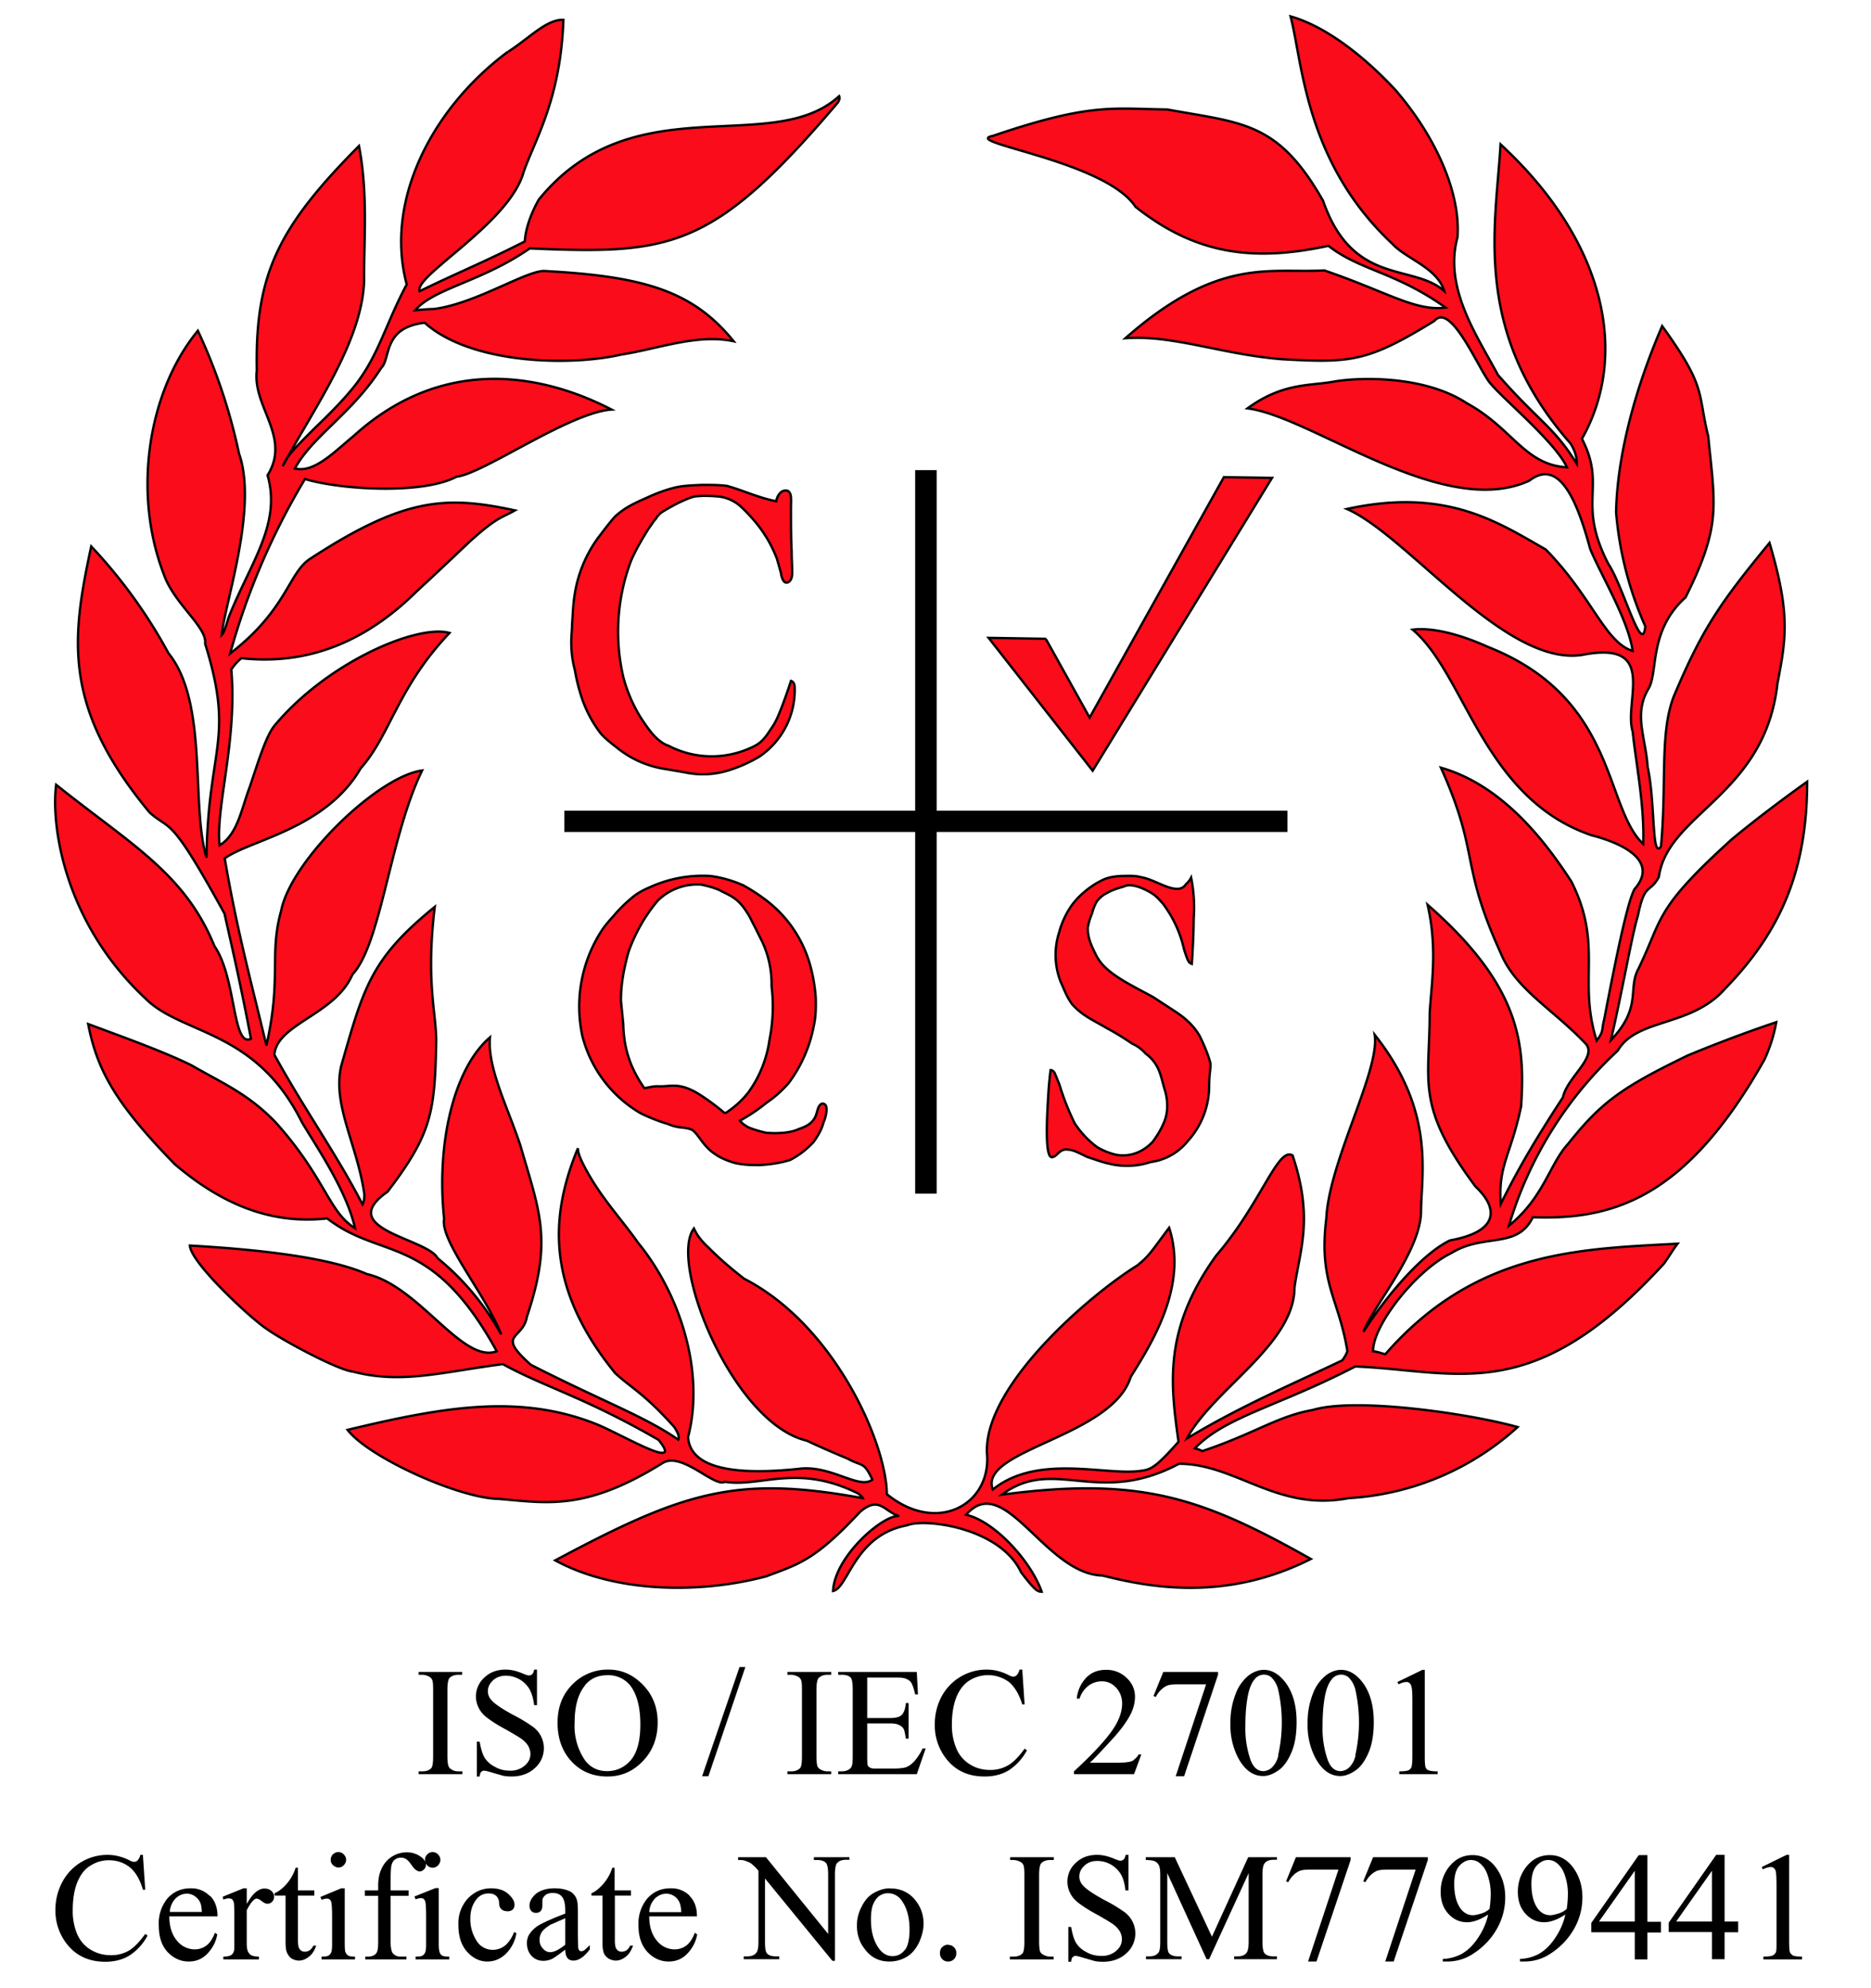
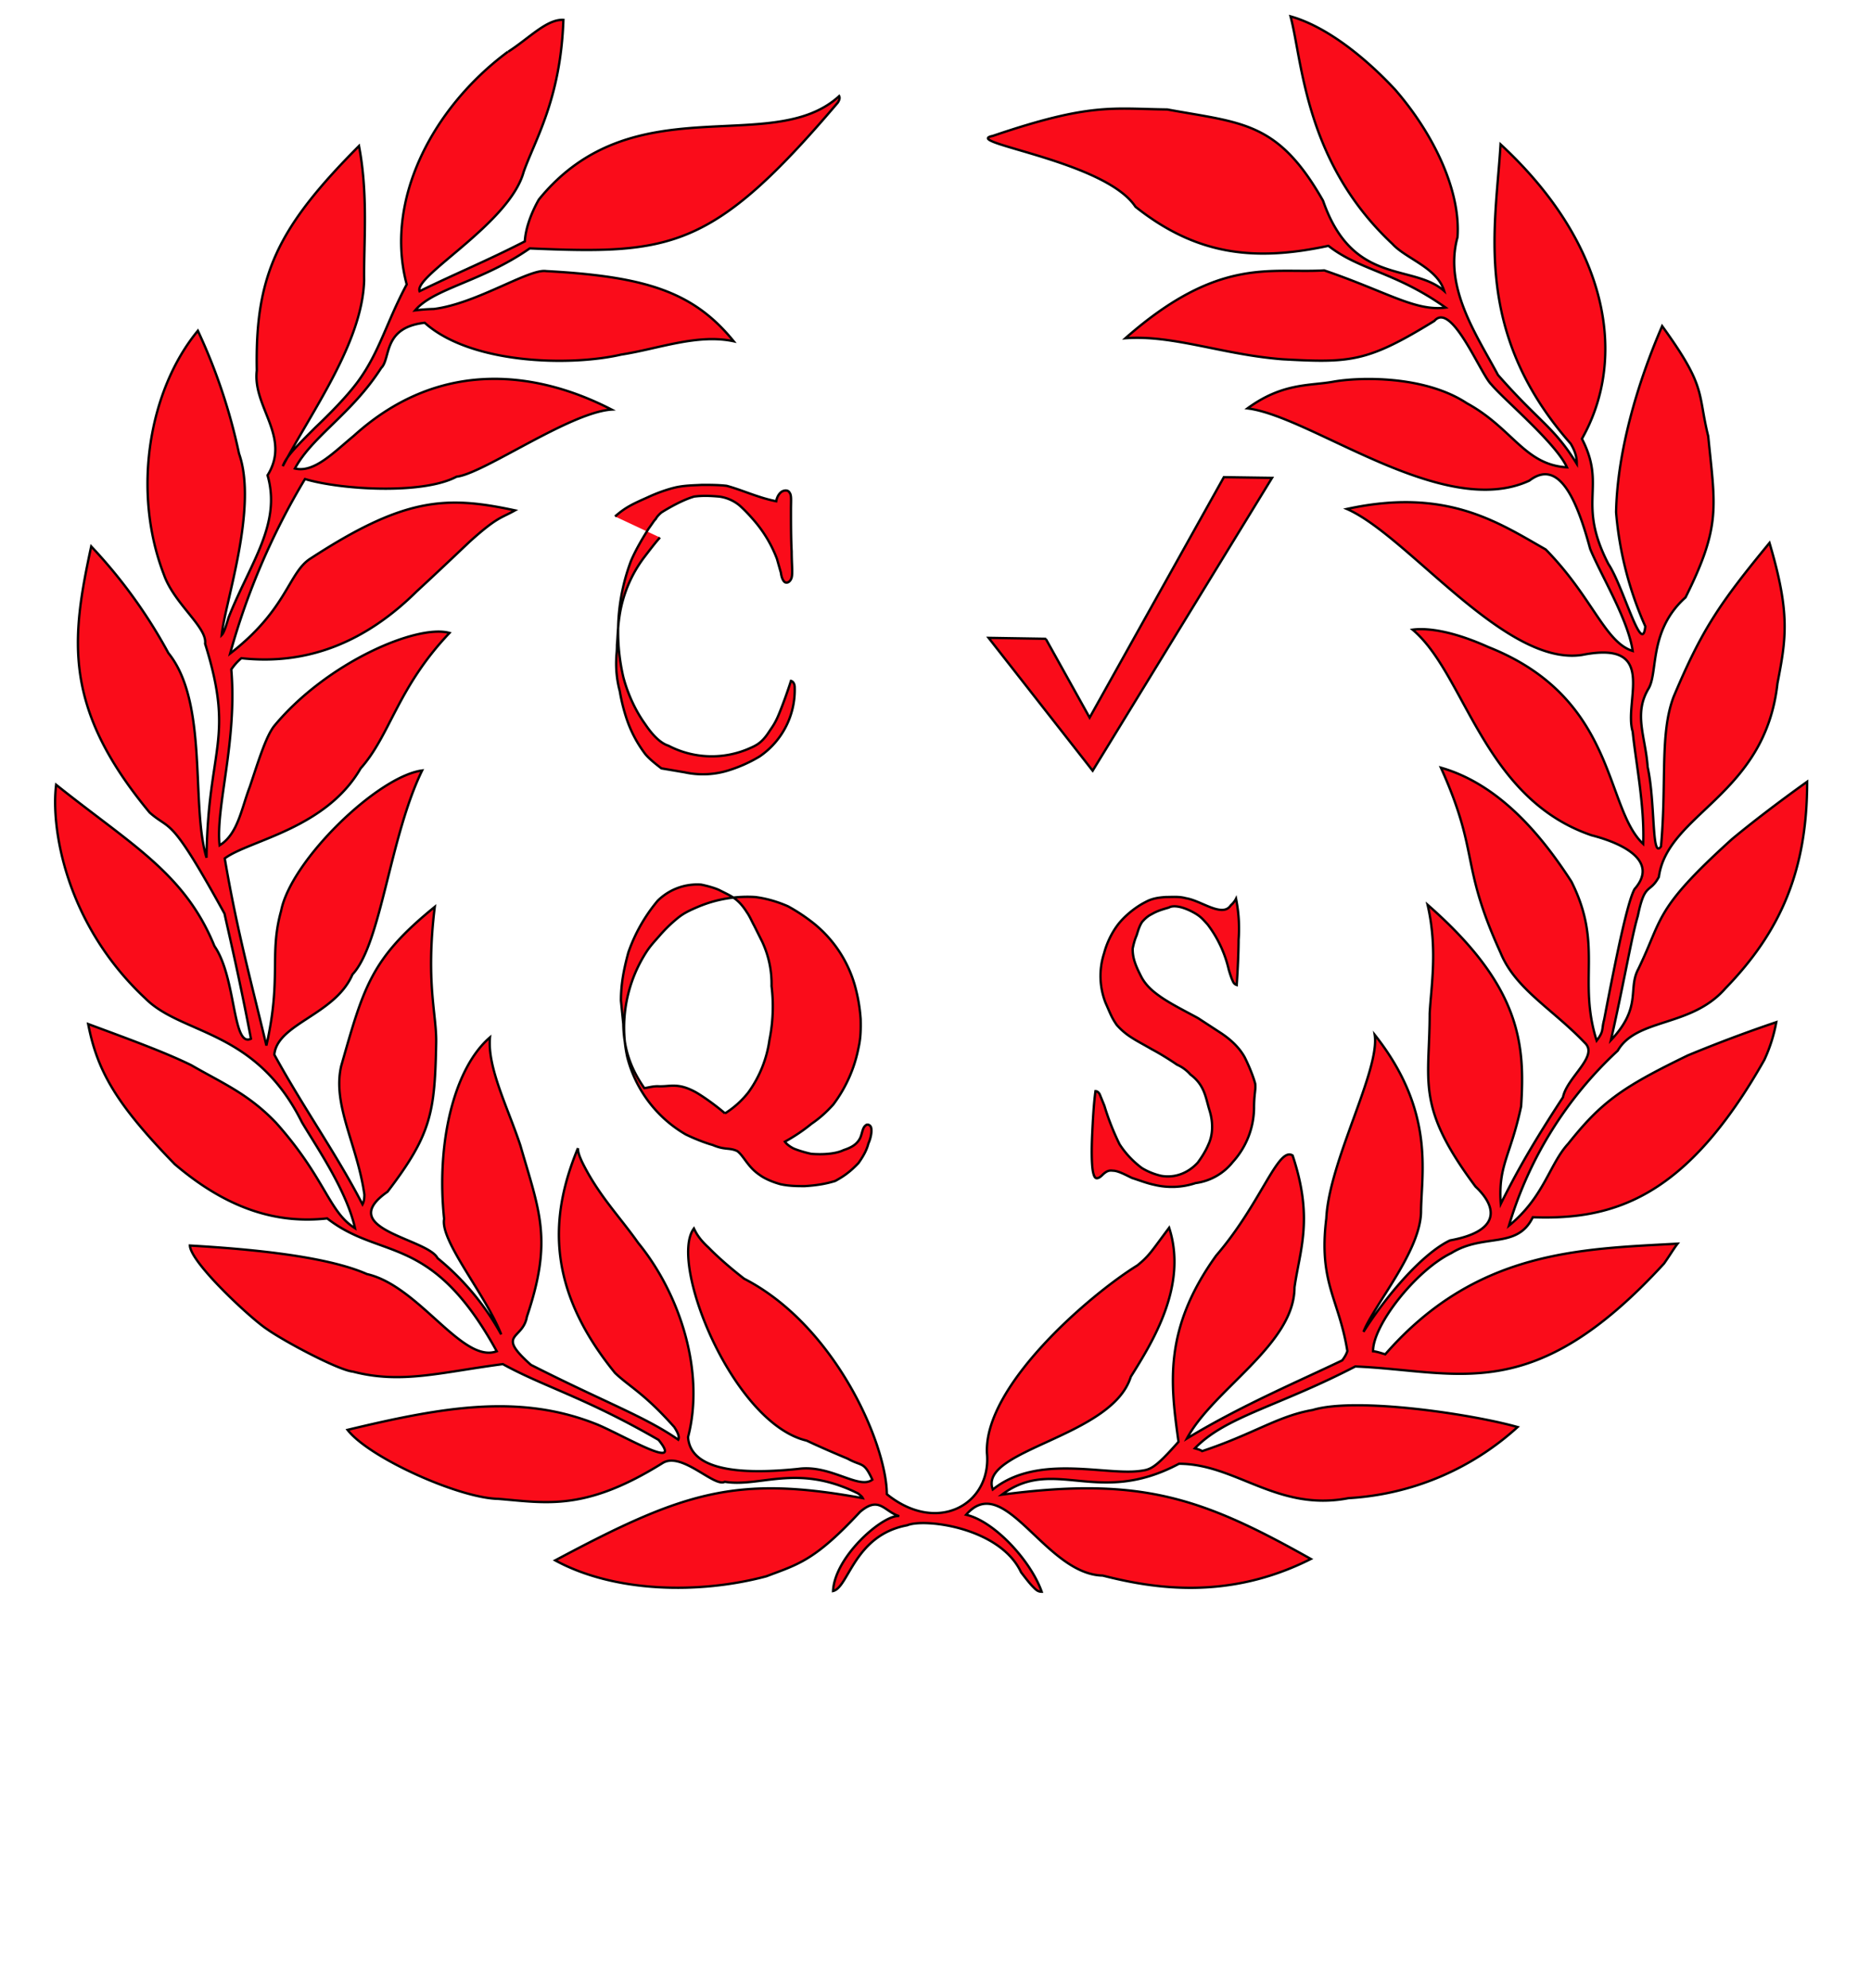
<svg xmlns="http://www.w3.org/2000/svg" width="800" height="850" viewBox="0 0 800 850">
-   <path fill="#FA0C1A" stroke="#000" d="M217.3 22.1c8.9-5.7 16.5-14 23.6-13.6-1.2 34-12.2 51.3-17 65-6 22-47 44.4-44.5 51 16.4-8 28.6-12.9 45-21.3.3-5.4 2.6-11.9 6-17.9 40.3-49.6 99.7-17.9 128.4-44.2.3.6.3 1.4-.6 2.8-53.5 63-71.4 64.9-131.7 62.3-20.5 14.3-41 17-49 26.5a80 80 0 0 1 8-.6c18.3-2.3 40.7-17.3 48-16.2 42.5 2.3 63 8.8 80.2 30-15.6-3.3-32 3.2-48.1 5.7-22.1 5.1-64.4 4-84-13.6-18.1 2-14.4 15.3-18.6 19.3-12.5 19.6-29.5 29.2-36.9 43 8.2 2 16.7-7 25.2-14 38.3-34.7 80.8-26.4 110.2-11.2-18 1.2-54.9 27.5-66.3 28.7-14.4 7.7-49.5 5.6-64.8 1a300.8 300.8 0 0 0-32 74.6c24.6-19 24.9-34.8 34.5-40.7 40.2-26.2 58-26.8 87.3-20.5-6 3.4-7.4 2.6-19.3 13.3-5.7 5.4-15.3 14.5-22.7 21.3-21.2 21-45.9 31.8-75 28.6a23.2 23.2 0 0 0-4.3 4.8c2.6 30.7-6.8 59-5 75.2 7.8-4.8 9.3-15.6 12.9-25 3.7-11 6.9-21.6 10.5-26.1 22.4-27 61-43.6 74.9-39.7-22.4 23.6-25.3 43.7-38 57.9-15 26-47.9 30.8-58.1 38.5 5.4 31.7 11.6 53.8 17.8 80 6.6-29.2 1.1-38.9 6.3-57.6 4.2-21.5 41.3-57.5 60.3-60-13.9 28.5-17.5 74.1-29.8 87.2-7.4 17.3-32.2 21-33.4 34.3 12.8 23.3 26.6 42.5 37.7 64 .6-1.1.8-2.5.8-4.2-3-21.3-13.8-38.3-9.9-55 9.7-34 12.8-45.9 40-68-4 32.8.9 45.9.6 58.4-.6 29.4-2 38.8-20.8 63.4-22.9 16 17 19.9 21.4 28.4a111.4 111.4 0 0 1 27.2 32.6c-6.6-17-26.2-40-24.4-49.4-3.4-31.9 4-64.2 19.6-77.6-1.2 13 7.8 30.4 13 46.2 8.2 28.4 13.9 40.3 2.8 73.2-1.7 10.1-13.6 7 1.7 20.6 31.5 16 48.8 22.1 63 32 .5-1 .2-2.5-1.7-5.4-12.8-14.4-19.1-17.2-25.3-23.1-28.9-35.5-28.4-66-15.9-96.1 0 1.6.6 3.3 1.8 5.9 7 14.2 15.8 23 24 34.6 17.8 21.8 28.6 55 21.3 83 1.1 15.9 27.5 15.6 47 13.6 13.9-2 26 9 31.8 4.6-3.7-8-4.3-5.5-10.6-9-4.8-2-11.8-5-17.5-7.7-31.5-7.4-59.2-76-48.2-90.7 1.2 2.5 2.6 4.8 6.3 8.2 3.6 3.7 9 8.5 15.2 13.3 38.6 19.8 60.8 70.2 61 92.1 21.6 17.5 44.8 4.3 42.8-17.5-1.4-29 44.5-68.1 64.3-80.3 5.2-4.2 6-6 13.6-16.1 8 24.6-7 48.7-16.4 63.7-8 25.9-65.4 31.2-59 48.2 19-15.3 47.7-6 62.7-7.9 4.5-.6 6.2-.6 16.7-12.5-3.4-24.6-6.6-48 16.1-79.6 19.3-22.4 26.4-46.8 32.7-42.8 9 27 3.1 40.2.8 56.4 0 24.4-34.8 43.6-46 64.6 22.8-13.9 48.3-24.7 66.4-33.4.9-1.2 1.8-2.6 2.2-4-3.6-22.4-12.4-29.2-9-56.7 1.2-24.6 23-63.2 20.7-78.5 25.8 32.6 20 58.7 19.8 75.4 0 17-20.4 40.5-24.6 51.6 9.7-15.4 25.2-33.5 37-39.1 21-3.8 20.8-13.7 10.9-23-25.8-34.6-19.6-44.5-19.6-74 .6-11.6 3.5-27.5-.9-46.5 40 35 41.7 59.6 40 86.2-4.5 21.2-9.9 25.2-8.7 41.7 8.4-17 16.7-30.4 26.6-45.6 1.7-8.6 15.5-17.6 9.3-23.3-13.8-14.5-29.7-23-36-38.5-17.5-38.4-8.8-42-25.5-79.1 25.6 7.3 43.7 30 55.8 48.7 13.7 27.2 2.6 42 10.8 68 3.2-4.2 2-4.5 3.2-9 5.3-27.7 10-50.4 13-55.8 10.2-11.6-4-19.3-18.4-23-46.5-15.9-53.9-69-76.5-87.9 7.6-1 19 1.4 32.3 7.4 55.2 21.8 49.6 68.6 66.3 84.2.6-16.5-3.1-34.3-4.5-48-4-13 11.3-39.3-21.6-32.8-32.9 5.1-74.5-51-100.6-62.4 42.5-9.3 64.6 5.7 85 17.3 19.9 20.2 25.3 39.7 37.2 43.4-2-13.6-13.7-32.6-18.2-43.7-5.7-21.2-13.4-38.8-26-29.1-36.9 17-93-27.5-120.5-30.9 15-11 26.6-9.6 36.6-11.4 11-2 39-2.8 57.2 9.2 19.6 10.7 24.6 26.3 42.8 27.4-4.8-10.5-27-29-32.3-35.4-4.6-4.3-17-35.8-24.4-27.2-28.6 17.6-35.7 18-64.9 16.4-25.8-2-46.7-10.5-67.2-9 40-35.2 62.1-27.6 85-29 26.7 9.1 39 17.6 51.9 15.9-21.5-15.3-36.5-15.8-50.1-26.4-31.7 6.8-56.4 4-82.5-16.7-13-19.8-75.1-27.5-61-30.3 41.7-14.2 51-11.6 74.6-11.3 32.3 5.9 47.3 5.1 66.6 39 12.7 36.6 38.3 26.7 51.8 38.6-3-10-16.4-13.8-22.1-20.1C557.8 69.2 556.9 26 551.8 7c15 4.2 31.4 17 44.8 31.4 16.7 19.3 28 43.4 26.6 63-5.9 21.5 8 41.6 17.3 58.9 17.9 20.4 23.8 22 33.7 38 0-2.6-.5-5.1-2.6-8.6-42.4-48.1-32-93.2-30-128C688 104.6 696 153 676.4 187.6c10.7 20.7-2.4 26.9 11.3 53.5 6.4 9.5 14.4 40 15.8 26.7A150.2 150.2 0 0 1 691 219c.5-25.7 9-54.9 19.7-79.6 19.1 26.4 15 28 19.7 47.1 3 30.3 5.6 38.2-9.7 68.9C705 269.5 709 287 705 294.2c-6.7 11-1.4 20.6-.5 33.7 3.4 15.6 1.6 39.7 5.7 34 2.5-27.4-.6-48.2 5.4-64 12.1-28.7 19.5-39.7 41-65.8 9 30.3 7.1 40.9 3.4 60.1-5.3 47.9-47 55.5-50.7 82.7-4 7.4-6 2-9 16.7-1.8 6-4 17.6-6 27.3-2 9.9-3.7 17.8-5.5 25.8 13.4-14.2 7.1-21.8 11.7-30.4 10.7-22 6.5-25.2 40-55.5 7.9-6.6 20-15.9 32.2-24.6 0 37.9-11.3 64-35 88.4-14.6 16.7-37.8 12.5-46 26.6a166.5 166.5 0 0 0-46.5 74.8c15-12.2 17.3-26.3 25.3-35 14.1-17.7 22.7-24 51.2-37.8a598 598 0 0 1 37.8-14.2 66.4 66.4 0 0 1-5.1 16.1c-33 58.4-63.8 68.6-99 67.3-6.7 13.8-20.9 6.7-34.8 15.3-15.4 7.5-33.7 31.1-33.5 42 1.4.1 3.2.7 5.2 1.3 38.8-44.5 83.3-45 125-47.3-1.7 2.2-3.2 4.8-5.8 8.5-56.4 61.5-87.5 45.9-132 44-33.2 17.2-55.5 21.4-68.6 35 1 .3 2.3.6 3.1 1.2 22.2-7.4 32.3-15 47.3-17.6 18.5-5.6 67.8 1.7 87.6 7.3a117.4 117.4 0 0 1-72.3 30.4c-30.5 5.9-48.1-14.7-72.5-14.7-34.9 18.6-53.3-3.5-75.7 13.2 59.2-7.8 85.4 1.2 132.1 27.5-35.7 18-67.8 12.5-89 7.1-24.7-.5-42-45-58.4-26 12.2 2.8 27.7 19.8 32.3 32.9-1.1 0-2-.3-3.4-1.8-1.4-1.3-3.4-3.9-5.4-6.5-9-19.2-41.3-23.2-48.7-20.1-22.7 4.2-25 26.6-31.7 28.1.7-15 21.8-33 28.3-32-6.5-2-8.5-8.9-16.8-1.8-19.5 21-26.6 22.4-40 27.5-28.8 7.7-65 7-90.3-6.8 55-29.4 77.4-36.5 131.5-26.6-.3-.6-.6-.9-2-2-26-13-41.7-2.5-57-5-4.5 2.5-18.4-13.1-26.6-8-33.2 20.7-49.6 17-70.3 15.3-16.7-.3-55.2-17.6-64.4-29.5 41.2-9.9 74-15.6 107-2.2 11.8 5 37 20.1 26 6.5-31.5-18.2-49-22.7-66.6-32.4-26.7 3.5-43.4 8.6-64.1 3.2-6.2-.6-29.5-13-36.8-18.2-6.5-4.2-32.6-28.3-32.9-35.7 24.1 1.4 57.8 4.3 75.7 12.2 22.4 5.1 40.8 38.5 55.5 33-28-50.9-49.3-38.7-72.5-56.8-20.7 2.3-42-3.4-65.2-23.2-24.9-25.6-33.1-39.7-37-59.9 17 6.3 32.7 12 44.1 17.6 13.3 7.7 24.4 12.2 36.3 24.7 21.2 23.8 22.4 38 33.7 45-3.6-16.1-16.1-34.2-22.7-45.3-19.9-40-51.3-37.2-67-53-34.2-32-40.4-73-38.1-91.3 32 25.6 55 37.8 67.7 69 9.4 13.5 7.6 43.5 15.6 39.6-5.1-27-10-47.3-11.3-53.5-23.6-42.9-22.7-35-32-43.2-37.2-44.8-33.6-74-25-113.8a217 217 0 0 1 33 45.6c17.2 21.2 9.5 65 16.3 87.5.6-47.3 12.2-50.4-.6-91.5 1-7-13.2-17-17.6-29.5-13.8-35.7-6.4-79 14.5-104.3a241.8 241.8 0 0 1 17.6 52.5c8.2 23.2-6.2 64.3-7.4 77.6.9-.9 1.8-3.6 2.9-7.4 9.3-23.5 22.7-40 16.7-60.9 10.2-16.4-6.5-29.2-4.6-44.8-.8-40.8 8.9-61 43.7-96 4 21 2 41 2.2 57.5-.8 26.3-21.8 55-34.8 79.4 1.7-4.3 5.1-7.7 13.9-16.5 5.7-5.4 13.6-13.3 18.4-19.9 9.1-12.5 12-25 20.7-41.3-9.6-35.7 10.8-75.4 43.3-99.5M263 220.8c4.5-4 7.7-5.4 14.2-8.3 3.4-1.6 8-3.3 12-4.2 3.9-.8 7.3-.8 11-1 3.4 0 7 0 10.5.4 6.7 1.8 13.5 5.1 21.2 6.6.3-1.8 1.2-3.4 2.5-4.2 1.2-.6 2.6-.6 3.2.5.9 1.2.6 3.1.6 7.6 0 4.8 0 12.2.3 17.6 0 5.4.5 9 0 11.1-.6 2-2 2.5-2.9 2-.9-.6-1.5-2.3-1.7-4l-1.7-6a54.8 54.8 0 0 0-10.5-17.2c-2-2.3-4-4.3-5.6-5.7a17.2 17.2 0 0 0-8.6-3.7c-3.6-.3-6.8-.5-10.7 0-4.9 1.4-11 4.9-14 6.8-1.3 1.1-2 2-2.5 2.9-.6.5-1 1.3-3.1 4.2-1.7 2.8-5 8-7.4 13.6a85.8 85.8 0 0 0-3.3 49.6c2 7.6 5.4 14.7 9.3 20.1 3.4 5.1 6.8 8.3 10 9.3a40 40 0 0 0 35 1c3-1.3 5.2-2.6 8-6.9 1.1-1.7 2.5-3.4 4-7 1.6-3.8 3.6-9.2 5.4-14.8.8.2 1.6 1.1 1.6 2.8a34.4 34.4 0 0 1-15 29.5 60 60 0 0 1-12.5 5.7 36.6 36.6 0 0 1-19.5 1.1l-10-1.7a43 43 0 0 1-19.2-9c-2.6-2-5.1-4-6.8-6a52.5 52.5 0 0 1-8-15 80.1 80.1 0 0 1-3-12 45.8 45.8 0 0 1-1.5-13.8c0-1.4.3-2.9.3-6 .3-2.8.3-7.4 1.1-12.4a55.2 55.2 0 0 1 10.5-25c2.6-3.4 4.8-6.3 6.8-8.5m196.7 164.4c3.2-3.7 7.4-6.8 10.8-8.5 3-1.7 6-2 8.8-2.2 2.8 0 5.7-.3 8.5.5 5.1.8 11 5 15.5 5 1.8 0 2.9-.7 3.8-2 .8-.7 1.6-1.6 2.2-2.8a64.8 64.8 0 0 1 1.1 17.6c0 4.3-.3 12-.8 19.3-.6-.2-1.2-.5-1.7-1.7-.5-1-1.1-2.8-1.7-4.8a50.6 50.6 0 0 0-9-19.3c-2-2.2-2.9-3.4-5.7-5-4.6-2.6-8.8-3.5-10.9-2.3-2 .6-4.8 1.3-7.3 2.8-1.7.8-3 2-4.2 3.4-1.1 1.7-1.7 3.7-2.3 5.7-.9 2-1.4 4.2-1.7 5.7 0 3.1.6 5.9 3.2 11 1.3 2.8 3.3 5.7 8.1 9.1 4.5 3.3 12 7 16.7 9.6l9.2 6c3.9 2.5 8.1 6 10.7 10.7 2 4 3.7 8.3 4.5 11.3.3 2.9-.5 4.3-.5 10.5a34.9 34.9 0 0 1-9.1 23 24.4 24.4 0 0 1-15.9 9 32 32 0 0 1-17.8.7c-2.9-.6-6-1.8-9.4-2.9-3.1-1.5-6-3.1-8.2-3.1-2-.3-3 .6-4 1.4-.8.8-1.4 1.4-2.2 1.7-.9.3-1.7.3-2.3-2.8-.6-3.2-.6-9.7-.3-16 .3-6.1.6-12.3 1.4-18.3.6 0 1.2.3 1.8 1.3l2 4.9a107.5 107.5 0 0 0 6.5 16.5 39.2 39.2 0 0 0 9.6 10.2 28 28 0 0 0 8.2 3.3c5.7 1 11.3-1 15.6-5.6 1.7-2.3 3.4-5 4.5-7.6 2.3-4.8 2-10.3.5-15-1.6-5.2-2-10.6-8.1-15.1a16.2 16.2 0 0 0-5.7-4.2c-2.9-2-7-4.6-10.8-6.6-3.4-2-6.2-3.4-8.8-5.1a28.8 28.8 0 0 1-6.2-5.3c-2.2-3.2-2.5-4.3-4.8-9.5a31.5 31.5 0 0 1-.6-21.2c1.1-4.2 3.4-9.3 6.8-13.3m-106.4 88c-.3-1.4-1.8-1.7-2.3-1.1-1.5 1-1.5 3.6-2.5 5.6-1.5 2.8-4 4-7 5-3.3 1.6-8.7 2-13.8 1.6-2.8-.6-5.7-1.5-7.6-2.3-1.7-.9-2.9-1.8-3.7-2.9 4-2.2 7.9-4.8 11.3-7.6 3.8-2.6 6.5-5.1 9.4-8.3a59 59 0 0 0 10.8-24.3c.9-4 1-7.4.9-12.2a70.3 70.3 0 0 0-2.6-14.8 52.5 52.5 0 0 0-17.3-26 77.7 77.7 0 0 0-11.1-7.4c-4.5-2-9.3-3.4-14.1-4a54.5 54.5 0 0 0-24.7 4.3c-5.4 2.3-7 3.4-10.2 6.2a61.8 61.8 0 0 0-5.7 5.7c-1.7 2-3.7 4-5.6 6.8a59.6 59.6 0 0 0-8.5 45.4 53.5 53.5 0 0 0 25 33.1c4.1 2 8.6 3.7 11.5 4.5 5.4 2.3 7 1 10.5 2.6 2.8 2 4.5 6.8 9.6 10.2 2.3 1.7 5.7 3.1 9 4 3.8.8 7.2.8 10.3.8 4.8-.3 8.8-.9 13-2.2 3.7-2 6.5-4 10-7.7 1.6-2.3 3.4-5.1 4.2-8.3 1.2-2.7 1.5-5.3 1.2-6.7M310 476c-4.2-3.6-9-7-12.4-9-8-4.4-11.1-2.3-16.4-2.6-2.3 0-4 .6-5.7.8-6.3-9-8.8-17.5-9-27.4l-1-10c0-6.5 1-12.7 3.2-20.7a70.5 70.5 0 0 1 12.5-22 24 24 0 0 1 18.6-6.9c2.9.6 5.7 1.4 7.7 2.3 5 2.6 8 3.4 11.9 9.6 1.2 1.7 2 3.7 3.1 5.7l3.4 6.8a42.6 42.6 0 0 1 4 19 72 72 0 0 1-.9 23 50 50 0 0 1-9 22.4 39.2 39.2 0 0 1-10 9m137.2-202.8 18.7 33.6L523.3 204l20.6.3-76.7 125.2-44.5-56.8 24.6.4" />
-   <path d="M391.3 510.3h9.2V355.7h150v-9.1h-150V201h-9.2v145.6h-150v9.1h150M197.6 757.3H196c-1 0-2-.2-2.9-.8-.7-.4-1.1-.8-1.3-1.4-.3-.7-.5-2.1-.5-4.3v-28.3c0-2.6.3-4.2.8-5 .9-1 2.2-1.5 4-1.5h1.5v-1.2H179v1.2h1.5c1 0 2 .3 3 .8a3 3 0 0 1 1.3 1.4c.3.7.4 2.1.4 4.3v28.3c0 2.6-.2 4.2-.7 5-.8 1-2.2 1.5-4 1.5H179v1.2h18.7v-1.2m10.6-22.9c1.6 1.2 4.2 3 8 5 3.7 2.1 6 3.5 6.8 4.1 1.3 1 2.2 2 2.8 3 .6 1.2.9 2.3.9 3.3 0 2-.8 3.6-2.4 5a9.1 9.1 0 0 1-6.3 2.2c-2.4 0-4.5-.5-6.4-1.6-2-1-3.4-2.3-4.4-3.8-1-1.6-1.7-4-2.2-7h-1.2v14.9h1.2c.1-1 .3-1.7.7-2 .3-.3.7-.5 1.2-.5.6 0 2 .4 4 1l4.2 1.2c1 .2 2.3.3 3.5.3 4 0 7.4-1.2 10-3.6a11.3 11.3 0 0 0-.9-17.7 65.8 65.8 0 0 0-8.3-5c-5-2.7-8.2-4.9-9.5-6.5a5.5 5.5 0 0 1-1.4-3.6c0-1.8.7-3.3 2.2-4.7 1.4-1.3 3.3-2 5.5-2a11.8 11.8 0 0 1 10 5.6c1 1.7 1.7 4 2.1 7h1.2v-15.2h-1.2c-.2 1-.5 1.7-.9 2s-.8.5-1.3.5-1.4-.3-2.6-.8c-2.6-1.1-5-1.7-7.4-1.7-3.7 0-6.7 1.1-9.1 3.4a10.8 10.8 0 0 0-2.4 13c.8 1.6 2 3 3.6 4.2m51.4 25.1c6 0 11-2.2 15.2-6.6s6.3-9.9 6.3-16.5c0-6.5-2.1-11.8-6.3-16.1s-9-6.5-14.7-6.5a21 21 0 0 0-14.8 5.7c-4.7 4.4-7 10-7 17 0 6.8 2 12.3 6 16.6s9.2 6.4 15.3 6.4m-9.6-39c2.4-2.9 5.6-4.3 9.5-4.3a12 12 0 0 1 9.8 4.3c2.9 3.7 4.4 9.3 4.4 16.8 0 6.9-1.4 12-4 15.1s-6.1 4.8-10.2 4.8c-3.9 0-7-1.5-9.3-4.4a26 26 0 0 1-4.6-16.4c0-7 1.5-12.3 4.5-15.9m66-7.8-16 46.7h2.7l15.8-46.7m31.2 4.9c.8-1 2.1-1.6 4-1.6h1.5v-1.2h-18.7v1.2h1.5c1 0 2 .3 3 .8a3 3 0 0 1 1.3 1.4c.3.7.4 2.1.4 4.3v28.3c0 2.6-.2 4.2-.7 5-.9 1-2.2 1.5-4 1.5h-1.5v1.2h18.7v-1.2h-1.6c-1 0-2-.3-3-.8-.6-.4-1-.8-1.3-1.4-.2-.7-.4-2.1-.4-4.3v-28.3c0-2.6.3-4.2.8-5m40.5 36a8 8 0 0 1-3.2 2.1c-1.1.3-2.9.5-5.4.5h-7.4c-1.2 0-2-.1-2.4-.4a2 2 0 0 1-1-1c-.1-.4-.2-1.6-.2-3.5v-14.4h9.6c1.8 0 3.2.2 4 .7a4 4 0 0 1 2 1.7c.3.6.6 2 .9 4.1h1.2v-15.2h-1.2c-.2 2.5-.8 4.2-1.9 5.2-.8.8-2.5 1.2-5 1.2h-9.6v-17.3h12c2.2 0 3.7.1 4.5.5 1.1.4 2 1 2.5 2s1 2.4 1.5 4.7h1.2l-.5-9.6h-33.6v1.2h1.5c1.8 0 3.1.4 3.9 1.3.5.6.8 2.3.8 5.1v28.4c0 2.1-.1 3.5-.4 4.2-.2.7-.7 1.2-1.4 1.6-.9.5-1.9.7-2.9.7h-1.5v1.2h33.6l3.8-11h-1.3a24.8 24.8 0 0 1-4 6m48.6-5.2-1-.7c-2.6 3.6-5 6-7.2 7.2a15.1 15.1 0 0 1-7.5 1.9c-3.3 0-6.2-.8-8.7-2.4a14.3 14.3 0 0 1-5.7-6.6 25.5 25.5 0 0 1-2-10.3c0-4.8.7-8.8 2-12 1.4-3.3 3.3-5.6 5.6-7a15 15 0 0 1 16.8.7c2.4 2 4.3 5.1 5.7 9.6h1l-1-14.9h-1.2a5 5 0 0 1-1.2 2.4c-.4.4-.9.6-1.5.6a5 5 0 0 1-2-.7c-3-1.5-6-2.3-9.3-2.3a21.8 21.8 0 0 0-19.3 11.5 25 25 0 0 0-2.9 12 23 23 0 0 0 4.5 14.1c4 5.4 9.5 8.1 16.8 8.1 4 0 7.5-.9 10.4-2.7a23 23 0 0 0 7.7-8.5m45.9 4c-.8.6-1.6.9-2.6 1-1 .2-2.5.3-4.9.3H466c1.4-1.2 4.7-4.7 10-10.5 3.6-4 6.2-7.6 7.8-11 1-2.3 1.5-4.5 1.5-6.7 0-3.1-1.2-5.8-3.5-8a12.3 12.3 0 0 0-8.9-3.5c-3.3 0-6.1 1-8.3 3.2a15 15 0 0 0-4.2 9.1h1.2a11 11 0 0 1 3.8-5.5 9.5 9.5 0 0 1 5.8-1.9c2.4 0 4.4 1 6 2.7s2.6 4 2.6 6.8c0 3.7-1.5 7.7-4.6 12s-8.4 10-16 17v1.2h25.7l3.1-8.4h-1.2c-.5 1-1.2 1.7-2 2.2m21.5 7.1 14.5-43.4v-1.2h-23.4l-4.2 10.3 1 .4c1-2 2.5-3.6 4.3-4.6 1-.6 2.7-.8 5.2-.8h12l-13 39.3h3.6m48.1-23.2c0-7.2-1.7-13-5-17.2-2.7-3.4-5.7-5.1-9-5.1-2 0-4 .7-6 2a18 18 0 0 0-6 8.1 33.3 33.3 0 0 0-2.3 13 30 30 0 0 0 3.5 14.9c2.8 5 6.3 7.4 10.5 7.4 2 0 4.2-.8 6.5-2.4 2.3-1.6 4.1-4.2 5.6-7.7s2.2-7.9 2.2-13m-7.8 14.2a10 10 0 0 1-2.8 5.3 5.7 5.7 0 0 1-3.6 1.5c-2.5 0-4.3-1.6-5.5-4.8a41.1 41.1 0 0 1-2.2-14.7c0-3.7.2-7.5.8-11.3s1.6-6.6 3.1-8.4a5 5 0 0 1 7.1-1 11 11 0 0 1 3 5.3 63.7 63.7 0 0 1 0 28.1m40.9-14.2c0-7.2-1.7-13-5-17.2-2.7-3.4-5.7-5.1-9-5.1-2 0-4 .7-6 2a18 18 0 0 0-6 8.1 33.3 33.3 0 0 0-2.3 13 30 30 0 0 0 3.5 14.9c2.8 5 6.3 7.4 10.5 7.4 2 0 4.2-.8 6.5-2.4 2.3-1.6 4.1-4.2 5.6-7.7s2.2-7.9 2.2-13m-7.8 14.2a10 10 0 0 1-2.8 5.3 5.7 5.7 0 0 1-3.6 1.5c-2.5 0-4.3-1.6-5.5-4.8a41.1 41.1 0 0 1-2.2-14.7c0-3.7.2-7.5.8-11.3s1.6-6.6 3.1-8.4a5 5 0 0 1 7.1-1 11 11 0 0 1 3 5.3 63.7 63.7 0 0 1 0 28.1m30 5c-.2-.6-.3-2.2-.3-4.6v-36.9h-1l-10.7 5.2.5 1c1.4-.7 2.5-1 3.3-1 .5 0 1 .1 1.4.5s.7.8.8 1.5c.3.9.4 3 .4 6.1v23.6c0 2.6-.2 4.2-.4 4.7s-.6 1-1.2 1.3c-.6.3-2 .5-4 .5v1.2h16.4v-1.2c-2 0-3.3-.2-4-.5s-1-.8-1.2-1.4M55 834a15.1 15.1 0 0 1-7.5 1.9c-3.3 0-6.2-.8-8.8-2.4s-4.4-3.7-5.7-6.6a25.5 25.5 0 0 1-1.9-10.3c0-4.8.7-8.8 2-12 1.4-3.3 3.2-5.6 5.6-7 2.3-1.5 5-2.3 7.8-2.3 3.5 0 6.4 1 9 3 2.4 2 4.3 5.1 5.6 9.6h1l-1-14.9h-1.1a5 5 0 0 1-1.2 2.4c-.4.4-1 .6-1.5.6a5 5 0 0 1-2-.7c-3-1.5-6.1-2.3-9.3-2.3a21.8 21.8 0 0 0-19.3 11.5 25 25 0 0 0-3 12 23 23 0 0 0 4.5 14.1c4 5.4 9.6 8.1 16.8 8.1 4 0 7.5-.9 10.4-2.7a23 23 0 0 0 7.7-8.5l-1-.7c-2.6 3.6-5 6-7.1 7.2m34.6-23.5a10.9 10.9 0 0 0-8.1-3.2c-4 0-7.2 1.4-9.8 4.2a16.8 16.8 0 0 0-3.8 11.8c0 4.7 1.2 8.4 3.7 11.2 2.6 2.7 5.6 4.1 9.1 4.1 3.3 0 6-1.2 8.2-3.6 2.2-2.4 3.5-5.1 4-8l-1-.7c-1 2.6-2.2 4.4-3.7 5.5a8.2 8.2 0 0 1-5 1.6 9.7 9.7 0 0 1-7.6-3.8c-2.1-2.5-3.2-6-3.2-10.3H93c0-3.7-1-6.6-3.2-8.8m-17.2 7a9 9 0 0 1 2.5-5.9c1.4-1.3 3-2 4.8-2 1.1 0 2.3.3 3.3 1s1.9 1.6 2.4 2.8c.4.8.6 2.1.7 4H72.5m40.6-10c-2.6 0-5.1 2.1-7.6 6.6v-6.7h-1.4l-8.9 3.6.3 1.2c.9-.3 1.6-.5 2.3-.5.6 0 1 .1 1.4.4.4.3.6.8.8 1.5.1.6.2 2.7.2 6.1v11.5c0 1.7 0 2.7-.2 3-.2.8-.6 1.4-1.1 1.7-.7.5-1.9.7-3.4.7v1.2h15.2v-1.2c-1.4 0-2.4-.2-3.1-.5s-1.2-1-1.5-1.5c-.4-.8-.6-2-.6-3.7v-14.1c1-2 2-3.5 3-4.4.4-.4.9-.6 1.2-.6.5 0 1.2.3 2.1 1 1 .8 1.8 1.2 2.6 1.2.7 0 1.4-.3 2-.9a3 3 0 0 0 .8-2.1c0-1-.4-1.8-1.2-2.5s-1.7-1-2.9-1m19.3 26.4c-.7.4-1.3.6-2 .6-1 0-1.6-.3-2.2-1s-.8-2-.8-3.8v-19.2h7v-2.2h-7v-9.7h-1a19.1 19.1 0 0 1-5.4 8.5c-1.2 1.1-2.4 1.9-3.6 2.4v1h4.7v19.9c0 2.1.2 3.7.7 4.7s1.1 1.8 2 2.4c1 .5 2 .8 3 .8 1.4 0 2.8-.5 4.2-1.6 1.4-1 2.5-2.7 3.2-4.8H134c-.4.9-1 1.5-1.6 2m12.3-35.4c.9 0 1.7-.3 2.3-1 .6-.6 1-1.4 1-2.3s-.4-1.6-1-2.3c-.6-.6-1.4-1-2.3-1-1 0-1.7.4-2.4 1-.6.7-.9 1.4-.9 2.3s.3 1.7 1 2.3 1.4 1 2.3 1m3 36.3c-.2-.6-.3-1.8-.3-3.7v-23.7h-1.5L137 811l.5 1.2c.9-.3 1.6-.5 2.2-.5.5 0 1 .1 1.3.4s.6.7.7 1.4c.2 1 .3 3 .3 6.3V831c0 1.9-.1 3-.4 3.7s-.7 1.1-1.2 1.4c-.5.3-1.5.4-2.9.4v1.2h14.3v-1.2c-1.4 0-2.3-.1-2.8-.4-.6-.3-1-.8-1.2-1.4m30.1-35.2c.6.4 1 .6 1.6.6.6 0 1.2-.3 1.8-.9a2.6 2.6 0 0 0 .7-2.7 3.3 3.3 0 0 0 3 2c.9 0 1.7-.4 2.3-1 .6-.7 1-1.5 1-2.4s-.4-1.6-1-2.3c-.6-.6-1.4-1-2.3-1-1 0-1.7.4-2.3 1a3.1 3.1 0 0 0-.8 3.3 5 5 0 0 0-1.6-2 10 10 0 0 0-6.3-2.2 11.8 11.8 0 0 0-10.8 6.9c-1 2-1.5 4.5-1.5 7.4v2H156v2.3h5.7v19.4c0 2.1-.1 3.5-.4 4.3-.2.7-.7 1.3-1.4 1.7s-1.5.6-2.4.6h-1.3v1.2h17.6v-1.2h-2.7a4 4 0 0 1-3.1-1.4c-.6-.7-1-2.4-1-5.2v-19.4h7.7v-2.3H167V806c0-4.6.1-7.5.4-8.6.3-1.1.8-2 1.5-2.4a4 4 0 0 1 2.5-.8c.8 0 1.6.2 2.2.6.7.4 1.4 1.2 2.2 2.3.8 1.2 1.5 2 2 2.3m10.2 35.2c-.3-.6-.4-1.8-.4-3.7v-23.7h-1.4l-9 3.6.5 1.2c.9-.3 1.6-.5 2.2-.5.6 0 1 .1 1.3.4s.6.7.7 1.4c.2 1 .3 3 .3 6.3V831c0 1.9-.1 3-.4 3.7s-.7 1.1-1.2 1.4c-.5.3-1.4.4-2.9.4v1.2h14.4v-1.2c-1.4 0-2.4-.1-3-.4-.5-.3-.9-.8-1.1-1.4m28.4-3.3a8.5 8.5 0 0 1-5.7 2.2 8 8 0 0 1-7-4 17 17 0 0 1-2.6-9.4c0-3.5 1-6.2 2.7-8.3 1.3-1.6 3-2.4 5.1-2.4 1.4 0 2.4.3 3.2 1 .7.6 1.2 1.6 1.3 2.8 0 1.3.3 2.2.7 2.6.6.8 1.6 1.2 2.9 1.2a3 3 0 0 0 2.2-.7c.5-.5.8-1.2.8-2 0-1.7-1-3.2-2.8-4.8s-4.3-2.3-7.2-2.3c-3.9 0-7.2 1.5-10 4.4a15.7 15.7 0 0 0-4 11.3c0 4.8 1.2 8.6 3.7 11.4 2.5 2.8 5.4 4.2 8.7 4.2 2.8 0 5.4-1 7.7-3.1a16 16 0 0 0 4.7-9l-1-.5a14.6 14.6 0 0 1-3.4 5.4m32.2 2.8c-.3 0-.6 0-.8-.3-.3-.2-.5-.6-.6-1.3l-.1-5.1v-10c0-3-.2-4.8-.6-5.7a6 6 0 0 0-2.8-3.2c-1.7-.8-3.8-1.3-6.5-1.3-3.4 0-6 .8-8 2.3-1.8 1.6-2.8 3.3-2.8 5.1 0 1 .3 1.8.8 2.3.5.6 1.2.8 2 .8s1.4-.2 2-.8c.4-.5.7-1.3.7-2.2v-2c0-.9.3-1.7 1.1-2.4.8-.8 2-1.1 3.3-1.1 1.8 0 3.1.5 4 1.6s1.4 3.1 1.4 6v1.2c-5 1.9-8.6 3.5-10.8 4.7a12.8 12.8 0 0 0-4.6 4.2 7 7 0 0 0-1 3.7c0 2.3.7 4.1 2 5.5s3 2.1 5 2.1c1.3 0 2.6-.3 3.7-.8.8-.4 2.7-1.7 5.7-4 0 1.7.4 3 1 3.7.6.7 1.5 1 2.5 1 2.2 0 4.5-1.5 7-4.8v-1.8c-1.4 1.3-2.2 2.1-2.7 2.4l-.9.2m-6.9-2.8c-2.6 2.1-4.8 3.2-6.4 3.2-1.2 0-2.3-.5-3.2-1.6-1-1-1.4-2.3-1.4-3.8 0-1.2.4-2.4 1.1-3.4.8-1 2-2 3.7-3l6.2-2.7v11.3m26.2 2.4c-.7.4-1.4.6-2 .6-1 0-1.6-.3-2.2-1s-.8-2-.8-3.8v-19.2h6.9v-2.2h-7v-9.7h-1a19.1 19.1 0 0 1-5.4 8.5c-1.1 1.1-2.3 1.9-3.5 2.4v1h4.7v19.9c0 2.1.2 3.7.6 4.7s1.2 1.8 2.1 2.4c1 .5 2 .8 3 .8 1.4 0 2.8-.5 4.2-1.6 1.4-1 2.4-2.7 3.2-4.8h-1.3c-.3.9-.9 1.5-1.5 2m27-23.3a10.9 10.9 0 0 0-8.2-3.2c-4 0-7.2 1.4-9.8 4.2a16.8 16.8 0 0 0-3.9 11.8c0 4.7 1.3 8.4 3.8 11.2 2.6 2.7 5.6 4.1 9.1 4.1 3.3 0 6-1.2 8.2-3.6 2.2-2.4 3.5-5.1 4-8l-1-.7c-1 2.6-2.2 4.4-3.7 5.5a8.2 8.2 0 0 1-5 1.6 9.7 9.7 0 0 1-7.6-3.8c-2.1-2.5-3.2-6-3.2-10.3h20.4c0-3.7-1-6.6-3.2-8.8m-17.2 7a9 9 0 0 1 2.5-5.9c1.4-1.3 3-2 4.8-2a6.2 6.2 0 0 1 5.7 3.9c.3.7.6 2 .7 4h-13.7m70.3-22.3h1.5c1.7 0 3 .4 3.8 1.3.6.7.9 2.4.9 5v25.3L327.5 794h-11.9v1.2c1.3 0 2.2 0 2.9.3 1.2.4 2.2.8 2.8 1.3a20 20 0 0 1 3 3V830c0 2.5-.3 4-.8 4.7-.8 1.1-2 1.7-4 1.7H318v1.2h15.2v-1.2h-1.5c-1.7 0-3-.4-3.8-1.3-.6-.7-.8-2.4-.8-5v-27l28.8 35.2h1.1v-36.8c0-2.5.3-4 .7-4.7.8-1.1 2.1-1.7 4-1.7h1.5V794H348v1.2m32.6 12.1c-2.4 0-4.7.7-7 2s-3.9 3.2-5.2 5.9c-1.4 2.6-2 5.3-2 8 0 3.7 1 7.1 3.3 10 2.6 3.6 6.1 5.4 10.6 5.4 2.7 0 5.2-.7 7.4-2s4-3.5 5.3-6.2c1.2-2.7 1.9-5.4 1.9-8 0-3.8-1.2-7.1-3.5-10a13 13 0 0 0-10.8-5m6.2 26.3a6.3 6.3 0 0 1-5.1 2.6c-2.8 0-5-1.5-6.8-4.7s-2.5-6.8-2.5-11c0-2.7.3-5 1-6.6s1.7-2.9 2.8-3.6c1.2-.7 2.3-1 3.4-1a7 7 0 0 1 5.9 3.1c2.2 3 3.4 7.1 3.4 12.4 0 4.2-.7 7.1-2 8.8m18.5-2.3c-1 0-1.8.4-2.5 1s-1 1.6-1 2.6.3 1.9 1 2.6c.7.7 1.5 1 2.5 1s1.8-.3 2.5-1 1-1.6 1-2.6-.3-1.8-1-2.5-1.5-1-2.5-1m26.4-36.3h1.5c1 0 2 .3 3 .8a3 3 0 0 1 1.3 1.4c.3.7.4 2.1.4 4.3V830c0 2.6-.2 4.2-.7 5-.8 1-2.2 1.5-4 1.5h-1.5v1.2h18.7v-1.2H449c-1 0-2-.3-2.9-.8-.7-.4-1.1-.8-1.4-1.4-.2-.7-.4-2.1-.4-4.3v-28.3c0-2.6.3-4.2.8-5 .9-1 2.2-1.5 4-1.5h1.5V794h-18.7v1.2m48.8 22.2a65.6 65.6 0 0 0-8.3-5c-5-2.7-8.2-4.9-9.5-6.5a5.5 5.5 0 0 1-1.4-3.6c0-1.8.7-3.3 2.2-4.7s3.3-2 5.5-2a11.8 11.8 0 0 1 10 5.6c1 1.7 1.7 4 2 7h1.3V793h-1.2c-.2 1-.5 1.7-.9 2a2 2 0 0 1-1.3.5c-.5 0-1.4-.3-2.6-.8-2.6-1.1-5-1.7-7.4-1.7-3.7 0-6.7 1.1-9.1 3.4a10.8 10.8 0 0 0-2.4 13c.8 1.6 2 3 3.6 4.2s4.2 3 8 5c3.7 2.1 6 3.5 6.8 4.1 1.3 1 2.2 2 2.8 3s.9 2.3.9 3.3c0 2-.8 3.6-2.4 5a9.1 9.1 0 0 1-6.3 2.2c-2.4 0-4.5-.5-6.4-1.6-2-1-3.4-2.3-4.4-3.8-1-1.6-1.7-4-2.2-7h-1.2v14.9h1.2c.1-1 .3-1.7.7-2s.7-.5 1.2-.5c.6 0 2 .4 4 1l4.2 1.2c1 .2 2.3.3 3.5.3 4 0 7.4-1.2 10-3.6a11.3 11.3 0 0 0-.9-17.7m37.6 10.8L502.3 794h-12.4v1.2c1.8 0 3.1.2 4 .6.7.4 1.3 1 1.6 1.6.4.8.6 2.2.6 4.2V830c0 2.5-.2 4-.7 4.7-.8 1.1-2 1.7-4 1.7H490v1.2h15.2v-1.2h-1.5c-1.7 0-3-.4-3.8-1.3-.6-.7-.8-2.4-.8-5v-29.3l16.8 36.8h1.1l16.9-36.8v29.2c0 2.5-.3 4-.8 4.7-.7 1.1-2 1.7-3.9 1.7h-1.5v1.2H546v-1.2h-1.5c-1.7 0-3-.4-3.8-1.3-.6-.7-.9-2.4-.9-5v-28.6c0-2.5.3-4 .8-4.7.7-1.1 2-1.7 4-1.7h1.4V794h-12.3l-15.6 34.2m31.8-23.9.9.4c1.1-2 2.5-3.6 4.4-4.6 1-.6 2.7-.8 5.1-.8h12l-13 39.3h3.6l14.6-43.4V794h-23.4l-4.2 10.3m33 0 .9.4c1.1-2 2.5-3.6 4.4-4.6 1-.6 2.7-.8 5.1-.8h12l-13 39.3h3.6l14.6-43.4V794h-23.4l-4.2 10.3m46.8-11.2c-4.3 0-7.7 1.8-10.4 5.4-2.2 3-3.3 6.4-3.3 10.3 0 3.9 1.1 7 3.3 9.4 2.2 2.4 4.8 3.6 8 3.6 2.6 0 5.7-1.1 9-3.3-.8 3.8-2.4 7.2-4.6 10.4s-4.6 5.3-7 6.6c-2.4 1.2-5 1.9-7.8 2v1.1h1.8c4.1 0 7.9-1.1 11.3-3.4 4.3-2.8 7.6-6.3 10-10.5a27 27 0 0 0 3.6-13.6c0-5.3-1.6-9.9-4.7-13.6-2.6-3-5.7-4.4-9.2-4.4m7.2 23c-1 .9-2.2 1.6-3.6 2s-2.5.7-3.5.7c-2 0-3.8-.9-5.2-2.7-1.9-2.6-2.8-6.1-2.8-10.7 0-3.4.7-6 2.1-7.6s3.1-2.6 5-2.6c1.7 0 3.2.6 4.5 2 1.3 1.2 2.3 3 3 5.5a24 24 0 0 1 1 6.7c0 1.7-.1 4-.5 6.7m25.8-23c-4.3 0-7.7 1.8-10.4 5.4-2.2 3-3.3 6.4-3.3 10.3 0 3.9 1.1 7 3.3 9.4 2.2 2.4 4.8 3.6 8 3.6 2.6 0 5.7-1.1 9-3.3-.8 3.8-2.4 7.2-4.6 10.4s-4.6 5.3-7 6.6c-2.4 1.2-5 1.9-7.8 2v1.1h1.8c4.1 0 7.9-1.1 11.3-3.4 4.3-2.8 7.6-6.3 10-10.5a27 27 0 0 0 3.6-13.6c0-5.3-1.6-9.9-4.7-13.6-2.6-3-5.7-4.4-9.2-4.4m7.2 23c-1 .9-2.2 1.6-3.6 2s-2.5.7-3.5.7c-2 0-3.8-.9-5.2-2.7-1.9-2.6-2.8-6.1-2.8-10.7 0-3.4.7-6 2.1-7.6s3.1-2.6 5-2.6c1.7 0 3.2.6 4.5 2 1.3 1.2 2.3 3 3 5.5a24 24 0 0 1 1 6.7c0 1.7-.1 4-.5 6.7m34.4-23h-3.6l-20.3 29v4H699v11.6h5.4v-11.5h5.8v-4.6h-5.8V793m-5.4 28.5h-15.3l15.3-21.7v21.7m38.4-28.5h-3.6l-20.3 29v4H732v11.6h5.4v-11.5h5.8v-4.6h-5.8V793m-5.4 28.5h-15.3l15.3-21.7v21.7m34.5 14.4c-.6-.4-1-.8-1.2-1.4s-.3-2.2-.3-4.6v-36.9h-1.1l-10.6 5.2.4 1c1.5-.7 2.6-1 3.4-1 .5 0 1 .1 1.4.5s.7.8.8 1.5c.2.9.3 3 .3 6.1V830c0 2.6 0 4.2-.3 4.7s-.7 1-1.3 1.3-2 .5-4 .5v1.2h16.5v-1.2c-2 0-3.3-.2-4-.5" />
+   <path fill="#FA0C1A" stroke="#000" d="M217.3 22.1c8.9-5.7 16.5-14 23.6-13.6-1.2 34-12.2 51.3-17 65-6 22-47 44.4-44.5 51 16.4-8 28.6-12.9 45-21.3.3-5.4 2.6-11.9 6-17.9 40.3-49.6 99.7-17.9 128.4-44.2.3.6.3 1.4-.6 2.8-53.5 63-71.4 64.9-131.7 62.3-20.5 14.3-41 17-49 26.5a80 80 0 0 1 8-.6c18.3-2.3 40.7-17.3 48-16.2 42.5 2.3 63 8.8 80.2 30-15.6-3.3-32 3.2-48.1 5.7-22.1 5.1-64.4 4-84-13.6-18.1 2-14.4 15.3-18.6 19.3-12.5 19.6-29.5 29.2-36.9 43 8.2 2 16.7-7 25.2-14 38.3-34.7 80.8-26.4 110.2-11.2-18 1.2-54.9 27.5-66.3 28.7-14.4 7.7-49.5 5.6-64.8 1a300.8 300.8 0 0 0-32 74.6c24.6-19 24.9-34.8 34.5-40.7 40.2-26.2 58-26.8 87.3-20.5-6 3.4-7.4 2.6-19.3 13.3-5.7 5.4-15.3 14.5-22.7 21.3-21.2 21-45.9 31.8-75 28.6a23.2 23.2 0 0 0-4.3 4.8c2.6 30.7-6.8 59-5 75.2 7.8-4.8 9.3-15.6 12.9-25 3.7-11 6.9-21.6 10.5-26.1 22.4-27 61-43.6 74.9-39.7-22.4 23.6-25.3 43.7-38 57.9-15 26-47.9 30.8-58.1 38.5 5.4 31.7 11.6 53.8 17.8 80 6.6-29.2 1.1-38.9 6.3-57.6 4.2-21.5 41.3-57.5 60.3-60-13.9 28.5-17.5 74.1-29.8 87.2-7.4 17.3-32.2 21-33.4 34.3 12.8 23.3 26.6 42.5 37.7 64 .6-1.1.8-2.5.8-4.2-3-21.3-13.8-38.3-9.9-55 9.7-34 12.8-45.9 40-68-4 32.8.9 45.9.6 58.4-.6 29.4-2 38.8-20.8 63.4-22.9 16 17 19.9 21.4 28.4a111.4 111.4 0 0 1 27.2 32.6c-6.6-17-26.2-40-24.4-49.4-3.4-31.9 4-64.2 19.6-77.6-1.2 13 7.8 30.4 13 46.2 8.2 28.4 13.9 40.3 2.8 73.2-1.7 10.1-13.6 7 1.7 20.6 31.5 16 48.8 22.1 63 32 .5-1 .2-2.5-1.7-5.4-12.8-14.4-19.1-17.2-25.3-23.1-28.9-35.5-28.4-66-15.9-96.1 0 1.6.6 3.3 1.8 5.9 7 14.2 15.8 23 24 34.6 17.8 21.8 28.6 55 21.3 83 1.1 15.9 27.5 15.6 47 13.6 13.9-2 26 9 31.8 4.6-3.7-8-4.3-5.5-10.6-9-4.8-2-11.8-5-17.5-7.7-31.5-7.4-59.2-76-48.2-90.7 1.2 2.5 2.6 4.8 6.3 8.2 3.6 3.7 9 8.5 15.2 13.3 38.6 19.8 60.8 70.2 61 92.1 21.6 17.5 44.8 4.3 42.8-17.5-1.4-29 44.5-68.1 64.3-80.3 5.2-4.2 6-6 13.6-16.1 8 24.6-7 48.7-16.4 63.7-8 25.9-65.4 31.2-59 48.2 19-15.3 47.7-6 62.7-7.9 4.5-.6 6.2-.6 16.7-12.5-3.4-24.6-6.6-48 16.1-79.6 19.3-22.4 26.4-46.8 32.7-42.8 9 27 3.1 40.2.8 56.4 0 24.4-34.8 43.6-46 64.6 22.8-13.9 48.3-24.7 66.4-33.4.9-1.2 1.8-2.6 2.2-4-3.6-22.4-12.4-29.2-9-56.7 1.2-24.6 23-63.2 20.7-78.5 25.8 32.6 20 58.7 19.8 75.4 0 17-20.4 40.5-24.6 51.6 9.7-15.4 25.2-33.5 37-39.1 21-3.8 20.8-13.7 10.9-23-25.8-34.6-19.6-44.5-19.6-74 .6-11.6 3.5-27.5-.9-46.5 40 35 41.7 59.6 40 86.2-4.5 21.2-9.9 25.2-8.7 41.7 8.4-17 16.7-30.4 26.6-45.6 1.7-8.6 15.5-17.6 9.3-23.3-13.8-14.5-29.7-23-36-38.5-17.5-38.4-8.8-42-25.5-79.1 25.6 7.3 43.7 30 55.8 48.7 13.7 27.2 2.6 42 10.8 68 3.2-4.2 2-4.5 3.2-9 5.3-27.7 10-50.4 13-55.8 10.2-11.6-4-19.3-18.4-23-46.5-15.9-53.9-69-76.5-87.9 7.6-1 19 1.4 32.3 7.4 55.2 21.8 49.6 68.6 66.3 84.2.6-16.5-3.1-34.3-4.5-48-4-13 11.3-39.3-21.6-32.8-32.9 5.1-74.5-51-100.6-62.4 42.5-9.3 64.6 5.7 85 17.3 19.9 20.2 25.3 39.7 37.2 43.4-2-13.6-13.7-32.6-18.2-43.7-5.7-21.2-13.4-38.8-26-29.1-36.9 17-93-27.5-120.5-30.9 15-11 26.6-9.6 36.6-11.4 11-2 39-2.8 57.2 9.2 19.6 10.7 24.6 26.3 42.8 27.4-4.8-10.5-27-29-32.3-35.4-4.6-4.3-17-35.8-24.4-27.2-28.6 17.6-35.7 18-64.9 16.4-25.8-2-46.7-10.5-67.2-9 40-35.2 62.1-27.6 85-29 26.7 9.1 39 17.6 51.9 15.9-21.5-15.3-36.5-15.8-50.1-26.4-31.7 6.8-56.4 4-82.5-16.7-13-19.8-75.1-27.5-61-30.3 41.7-14.2 51-11.6 74.6-11.3 32.3 5.9 47.3 5.1 66.6 39 12.7 36.6 38.3 26.7 51.8 38.6-3-10-16.4-13.8-22.1-20.1C557.8 69.2 556.9 26 551.8 7c15 4.2 31.4 17 44.8 31.4 16.7 19.3 28 43.4 26.6 63-5.9 21.5 8 41.6 17.3 58.9 17.9 20.4 23.8 22 33.7 38 0-2.6-.5-5.1-2.6-8.6-42.4-48.1-32-93.2-30-128C688 104.6 696 153 676.4 187.6c10.7 20.7-2.4 26.9 11.3 53.5 6.4 9.5 14.4 40 15.8 26.7A150.2 150.2 0 0 1 691 219c.5-25.7 9-54.9 19.7-79.6 19.1 26.4 15 28 19.7 47.1 3 30.3 5.6 38.2-9.7 68.9C705 269.5 709 287 705 294.2c-6.7 11-1.4 20.6-.5 33.7 3.4 15.6 1.6 39.7 5.7 34 2.5-27.4-.6-48.2 5.4-64 12.1-28.7 19.5-39.7 41-65.8 9 30.3 7.1 40.9 3.4 60.1-5.3 47.9-47 55.5-50.7 82.7-4 7.4-6 2-9 16.7-1.8 6-4 17.6-6 27.3-2 9.9-3.7 17.8-5.5 25.8 13.4-14.2 7.1-21.8 11.7-30.4 10.7-22 6.5-25.2 40-55.5 7.9-6.6 20-15.9 32.2-24.6 0 37.9-11.3 64-35 88.4-14.6 16.7-37.8 12.5-46 26.6a166.5 166.5 0 0 0-46.5 74.8c15-12.2 17.3-26.3 25.3-35 14.1-17.7 22.7-24 51.2-37.8a598 598 0 0 1 37.8-14.2 66.4 66.4 0 0 1-5.1 16.1c-33 58.4-63.8 68.6-99 67.3-6.7 13.8-20.9 6.7-34.8 15.3-15.4 7.5-33.7 31.1-33.5 42 1.4.1 3.2.7 5.2 1.3 38.8-44.5 83.3-45 125-47.3-1.7 2.2-3.2 4.8-5.8 8.5-56.4 61.5-87.5 45.9-132 44-33.2 17.2-55.5 21.4-68.6 35 1 .3 2.3.6 3.1 1.2 22.2-7.4 32.3-15 47.3-17.6 18.5-5.6 67.8 1.7 87.6 7.3a117.4 117.4 0 0 1-72.3 30.4c-30.5 5.9-48.1-14.7-72.5-14.7-34.9 18.6-53.3-3.5-75.7 13.2 59.2-7.8 85.4 1.2 132.1 27.5-35.7 18-67.8 12.5-89 7.1-24.7-.5-42-45-58.4-26 12.2 2.8 27.7 19.8 32.3 32.9-1.1 0-2-.3-3.4-1.8-1.4-1.3-3.4-3.9-5.4-6.5-9-19.2-41.3-23.2-48.7-20.1-22.7 4.2-25 26.6-31.7 28.1.7-15 21.8-33 28.3-32-6.5-2-8.5-8.9-16.8-1.8-19.5 21-26.6 22.4-40 27.5-28.8 7.7-65 7-90.3-6.8 55-29.4 77.4-36.5 131.5-26.6-.3-.6-.6-.9-2-2-26-13-41.7-2.5-57-5-4.5 2.5-18.4-13.1-26.6-8-33.2 20.7-49.6 17-70.3 15.3-16.7-.3-55.2-17.6-64.4-29.5 41.2-9.9 74-15.6 107-2.2 11.8 5 37 20.1 26 6.5-31.5-18.2-49-22.7-66.6-32.4-26.7 3.5-43.4 8.6-64.1 3.2-6.2-.6-29.5-13-36.8-18.2-6.5-4.2-32.6-28.3-32.9-35.7 24.1 1.4 57.8 4.3 75.7 12.2 22.4 5.1 40.8 38.5 55.5 33-28-50.9-49.3-38.7-72.5-56.8-20.7 2.3-42-3.4-65.2-23.2-24.9-25.6-33.1-39.7-37-59.9 17 6.3 32.7 12 44.1 17.6 13.3 7.7 24.4 12.2 36.3 24.7 21.2 23.8 22.4 38 33.7 45-3.6-16.1-16.1-34.2-22.7-45.3-19.9-40-51.3-37.2-67-53-34.2-32-40.4-73-38.1-91.3 32 25.6 55 37.8 67.7 69 9.4 13.5 7.6 43.5 15.6 39.6-5.1-27-10-47.3-11.3-53.5-23.6-42.9-22.7-35-32-43.2-37.2-44.8-33.6-74-25-113.8a217 217 0 0 1 33 45.6c17.2 21.2 9.5 65 16.3 87.5.6-47.3 12.2-50.4-.6-91.5 1-7-13.2-17-17.6-29.5-13.8-35.7-6.4-79 14.5-104.3a241.8 241.8 0 0 1 17.6 52.5c8.2 23.2-6.2 64.3-7.4 77.6.9-.9 1.8-3.6 2.9-7.4 9.3-23.5 22.7-40 16.7-60.9 10.2-16.4-6.5-29.2-4.6-44.8-.8-40.8 8.9-61 43.7-96 4 21 2 41 2.2 57.5-.8 26.3-21.8 55-34.8 79.4 1.7-4.3 5.1-7.7 13.9-16.5 5.7-5.4 13.6-13.3 18.4-19.9 9.1-12.5 12-25 20.7-41.3-9.6-35.7 10.8-75.4 43.3-99.5M263 220.8c4.5-4 7.7-5.4 14.2-8.3 3.4-1.6 8-3.3 12-4.2 3.9-.8 7.3-.8 11-1 3.4 0 7 0 10.5.4 6.7 1.8 13.5 5.1 21.2 6.6.3-1.8 1.2-3.4 2.5-4.2 1.2-.6 2.6-.6 3.2.5.9 1.2.6 3.1.6 7.6 0 4.8 0 12.2.3 17.6 0 5.4.5 9 0 11.1-.6 2-2 2.5-2.9 2-.9-.6-1.5-2.3-1.7-4l-1.7-6a54.8 54.8 0 0 0-10.5-17.2c-2-2.3-4-4.3-5.6-5.7a17.2 17.2 0 0 0-8.6-3.7c-3.6-.3-6.8-.5-10.7 0-4.9 1.4-11 4.9-14 6.8-1.3 1.1-2 2-2.5 2.9-.6.5-1 1.3-3.1 4.2-1.7 2.8-5 8-7.4 13.6a85.8 85.8 0 0 0-3.3 49.6c2 7.6 5.4 14.7 9.3 20.1 3.4 5.1 6.8 8.3 10 9.3a40 40 0 0 0 35 1c3-1.3 5.2-2.6 8-6.9 1.1-1.7 2.5-3.4 4-7 1.6-3.8 3.6-9.2 5.4-14.8.8.2 1.6 1.1 1.6 2.8a34.4 34.4 0 0 1-15 29.5 60 60 0 0 1-12.5 5.7 36.6 36.6 0 0 1-19.5 1.1l-10-1.7c-2.6-2-5.1-4-6.8-6a52.5 52.5 0 0 1-8-15 80.1 80.1 0 0 1-3-12 45.8 45.8 0 0 1-1.5-13.8c0-1.4.3-2.9.3-6 .3-2.8.3-7.4 1.1-12.4a55.2 55.2 0 0 1 10.5-25c2.6-3.4 4.8-6.3 6.8-8.5m196.7 164.4c3.2-3.7 7.4-6.8 10.8-8.5 3-1.7 6-2 8.8-2.2 2.8 0 5.7-.3 8.5.5 5.1.8 11 5 15.5 5 1.8 0 2.9-.7 3.8-2 .8-.7 1.6-1.6 2.2-2.8a64.8 64.8 0 0 1 1.1 17.6c0 4.3-.3 12-.8 19.3-.6-.2-1.2-.5-1.7-1.7-.5-1-1.1-2.8-1.7-4.8a50.6 50.6 0 0 0-9-19.3c-2-2.2-2.9-3.4-5.7-5-4.6-2.6-8.8-3.5-10.9-2.3-2 .6-4.8 1.3-7.3 2.8-1.7.8-3 2-4.2 3.4-1.1 1.7-1.7 3.7-2.3 5.7-.9 2-1.4 4.2-1.7 5.7 0 3.1.6 5.9 3.2 11 1.3 2.8 3.3 5.7 8.1 9.1 4.5 3.3 12 7 16.7 9.6l9.2 6c3.9 2.5 8.1 6 10.7 10.7 2 4 3.7 8.3 4.5 11.3.3 2.9-.5 4.3-.5 10.5a34.9 34.9 0 0 1-9.1 23 24.4 24.4 0 0 1-15.9 9 32 32 0 0 1-17.8.7c-2.9-.6-6-1.8-9.4-2.9-3.1-1.5-6-3.1-8.2-3.1-2-.3-3 .6-4 1.4-.8.8-1.4 1.4-2.2 1.7-.9.3-1.7.3-2.3-2.8-.6-3.2-.6-9.7-.3-16 .3-6.1.6-12.3 1.4-18.3.6 0 1.2.3 1.8 1.3l2 4.9a107.5 107.5 0 0 0 6.5 16.5 39.2 39.2 0 0 0 9.6 10.2 28 28 0 0 0 8.2 3.3c5.7 1 11.3-1 15.6-5.6 1.7-2.3 3.4-5 4.5-7.6 2.3-4.8 2-10.3.5-15-1.6-5.2-2-10.6-8.1-15.1a16.2 16.2 0 0 0-5.7-4.2c-2.9-2-7-4.6-10.8-6.6-3.4-2-6.2-3.4-8.8-5.1a28.8 28.8 0 0 1-6.2-5.3c-2.2-3.2-2.5-4.3-4.8-9.5a31.5 31.5 0 0 1-.6-21.2c1.1-4.2 3.4-9.3 6.8-13.3m-106.4 88c-.3-1.4-1.8-1.7-2.3-1.1-1.5 1-1.5 3.6-2.5 5.6-1.5 2.8-4 4-7 5-3.3 1.6-8.7 2-13.8 1.6-2.8-.6-5.7-1.5-7.6-2.3-1.7-.9-2.9-1.8-3.7-2.9 4-2.2 7.9-4.8 11.3-7.6 3.8-2.6 6.5-5.1 9.4-8.3a59 59 0 0 0 10.8-24.3c.9-4 1-7.4.9-12.2a70.3 70.3 0 0 0-2.6-14.8 52.5 52.5 0 0 0-17.3-26 77.7 77.7 0 0 0-11.1-7.4c-4.5-2-9.3-3.4-14.1-4a54.5 54.5 0 0 0-24.7 4.3c-5.4 2.3-7 3.4-10.2 6.2a61.8 61.8 0 0 0-5.7 5.7c-1.7 2-3.7 4-5.6 6.8a59.6 59.6 0 0 0-8.5 45.4 53.5 53.5 0 0 0 25 33.1c4.1 2 8.6 3.7 11.5 4.5 5.4 2.3 7 1 10.5 2.6 2.8 2 4.5 6.8 9.6 10.2 2.3 1.7 5.7 3.1 9 4 3.8.8 7.2.8 10.3.8 4.8-.3 8.8-.9 13-2.2 3.7-2 6.5-4 10-7.7 1.6-2.3 3.4-5.1 4.2-8.3 1.2-2.7 1.5-5.3 1.2-6.7M310 476c-4.2-3.6-9-7-12.4-9-8-4.4-11.1-2.3-16.4-2.6-2.3 0-4 .6-5.7.8-6.3-9-8.8-17.5-9-27.4l-1-10c0-6.5 1-12.7 3.2-20.7a70.5 70.5 0 0 1 12.5-22 24 24 0 0 1 18.6-6.9c2.9.6 5.7 1.4 7.7 2.3 5 2.6 8 3.4 11.9 9.6 1.2 1.7 2 3.7 3.1 5.7l3.4 6.8a42.6 42.6 0 0 1 4 19 72 72 0 0 1-.9 23 50 50 0 0 1-9 22.4 39.2 39.2 0 0 1-10 9m137.2-202.8 18.7 33.6L523.3 204l20.6.3-76.7 125.2-44.5-56.8 24.6.4" />
</svg>